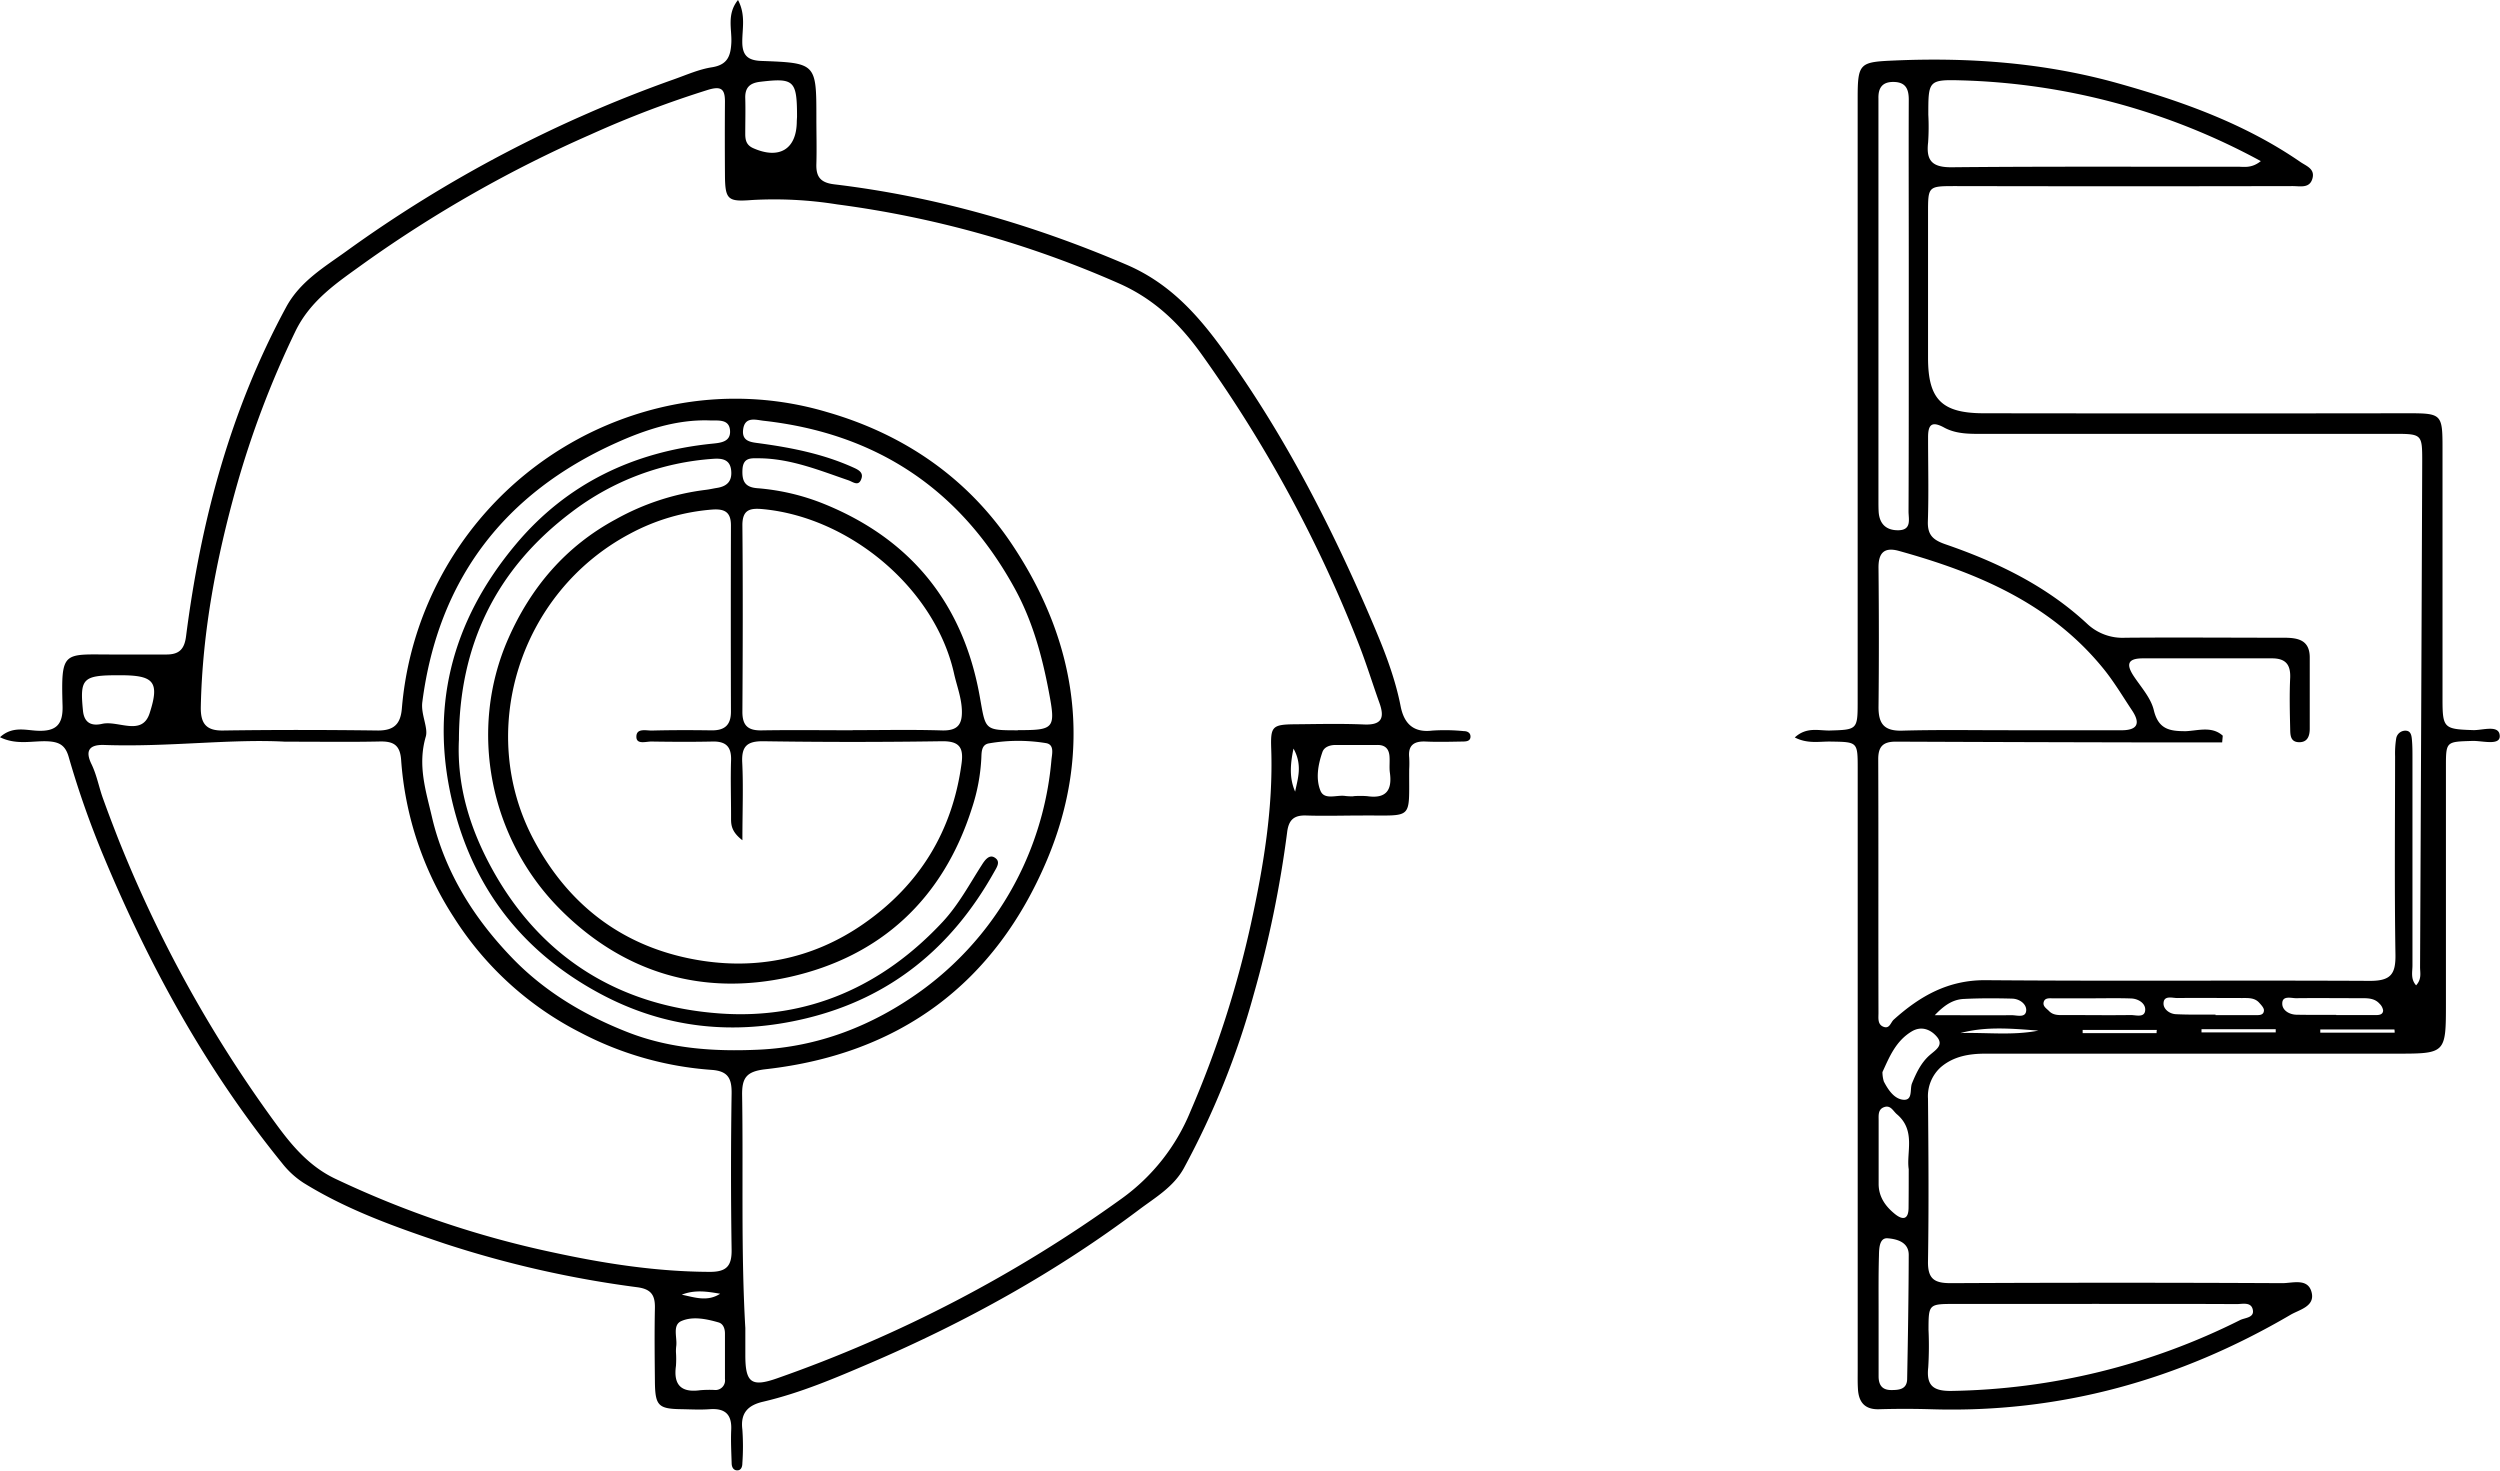
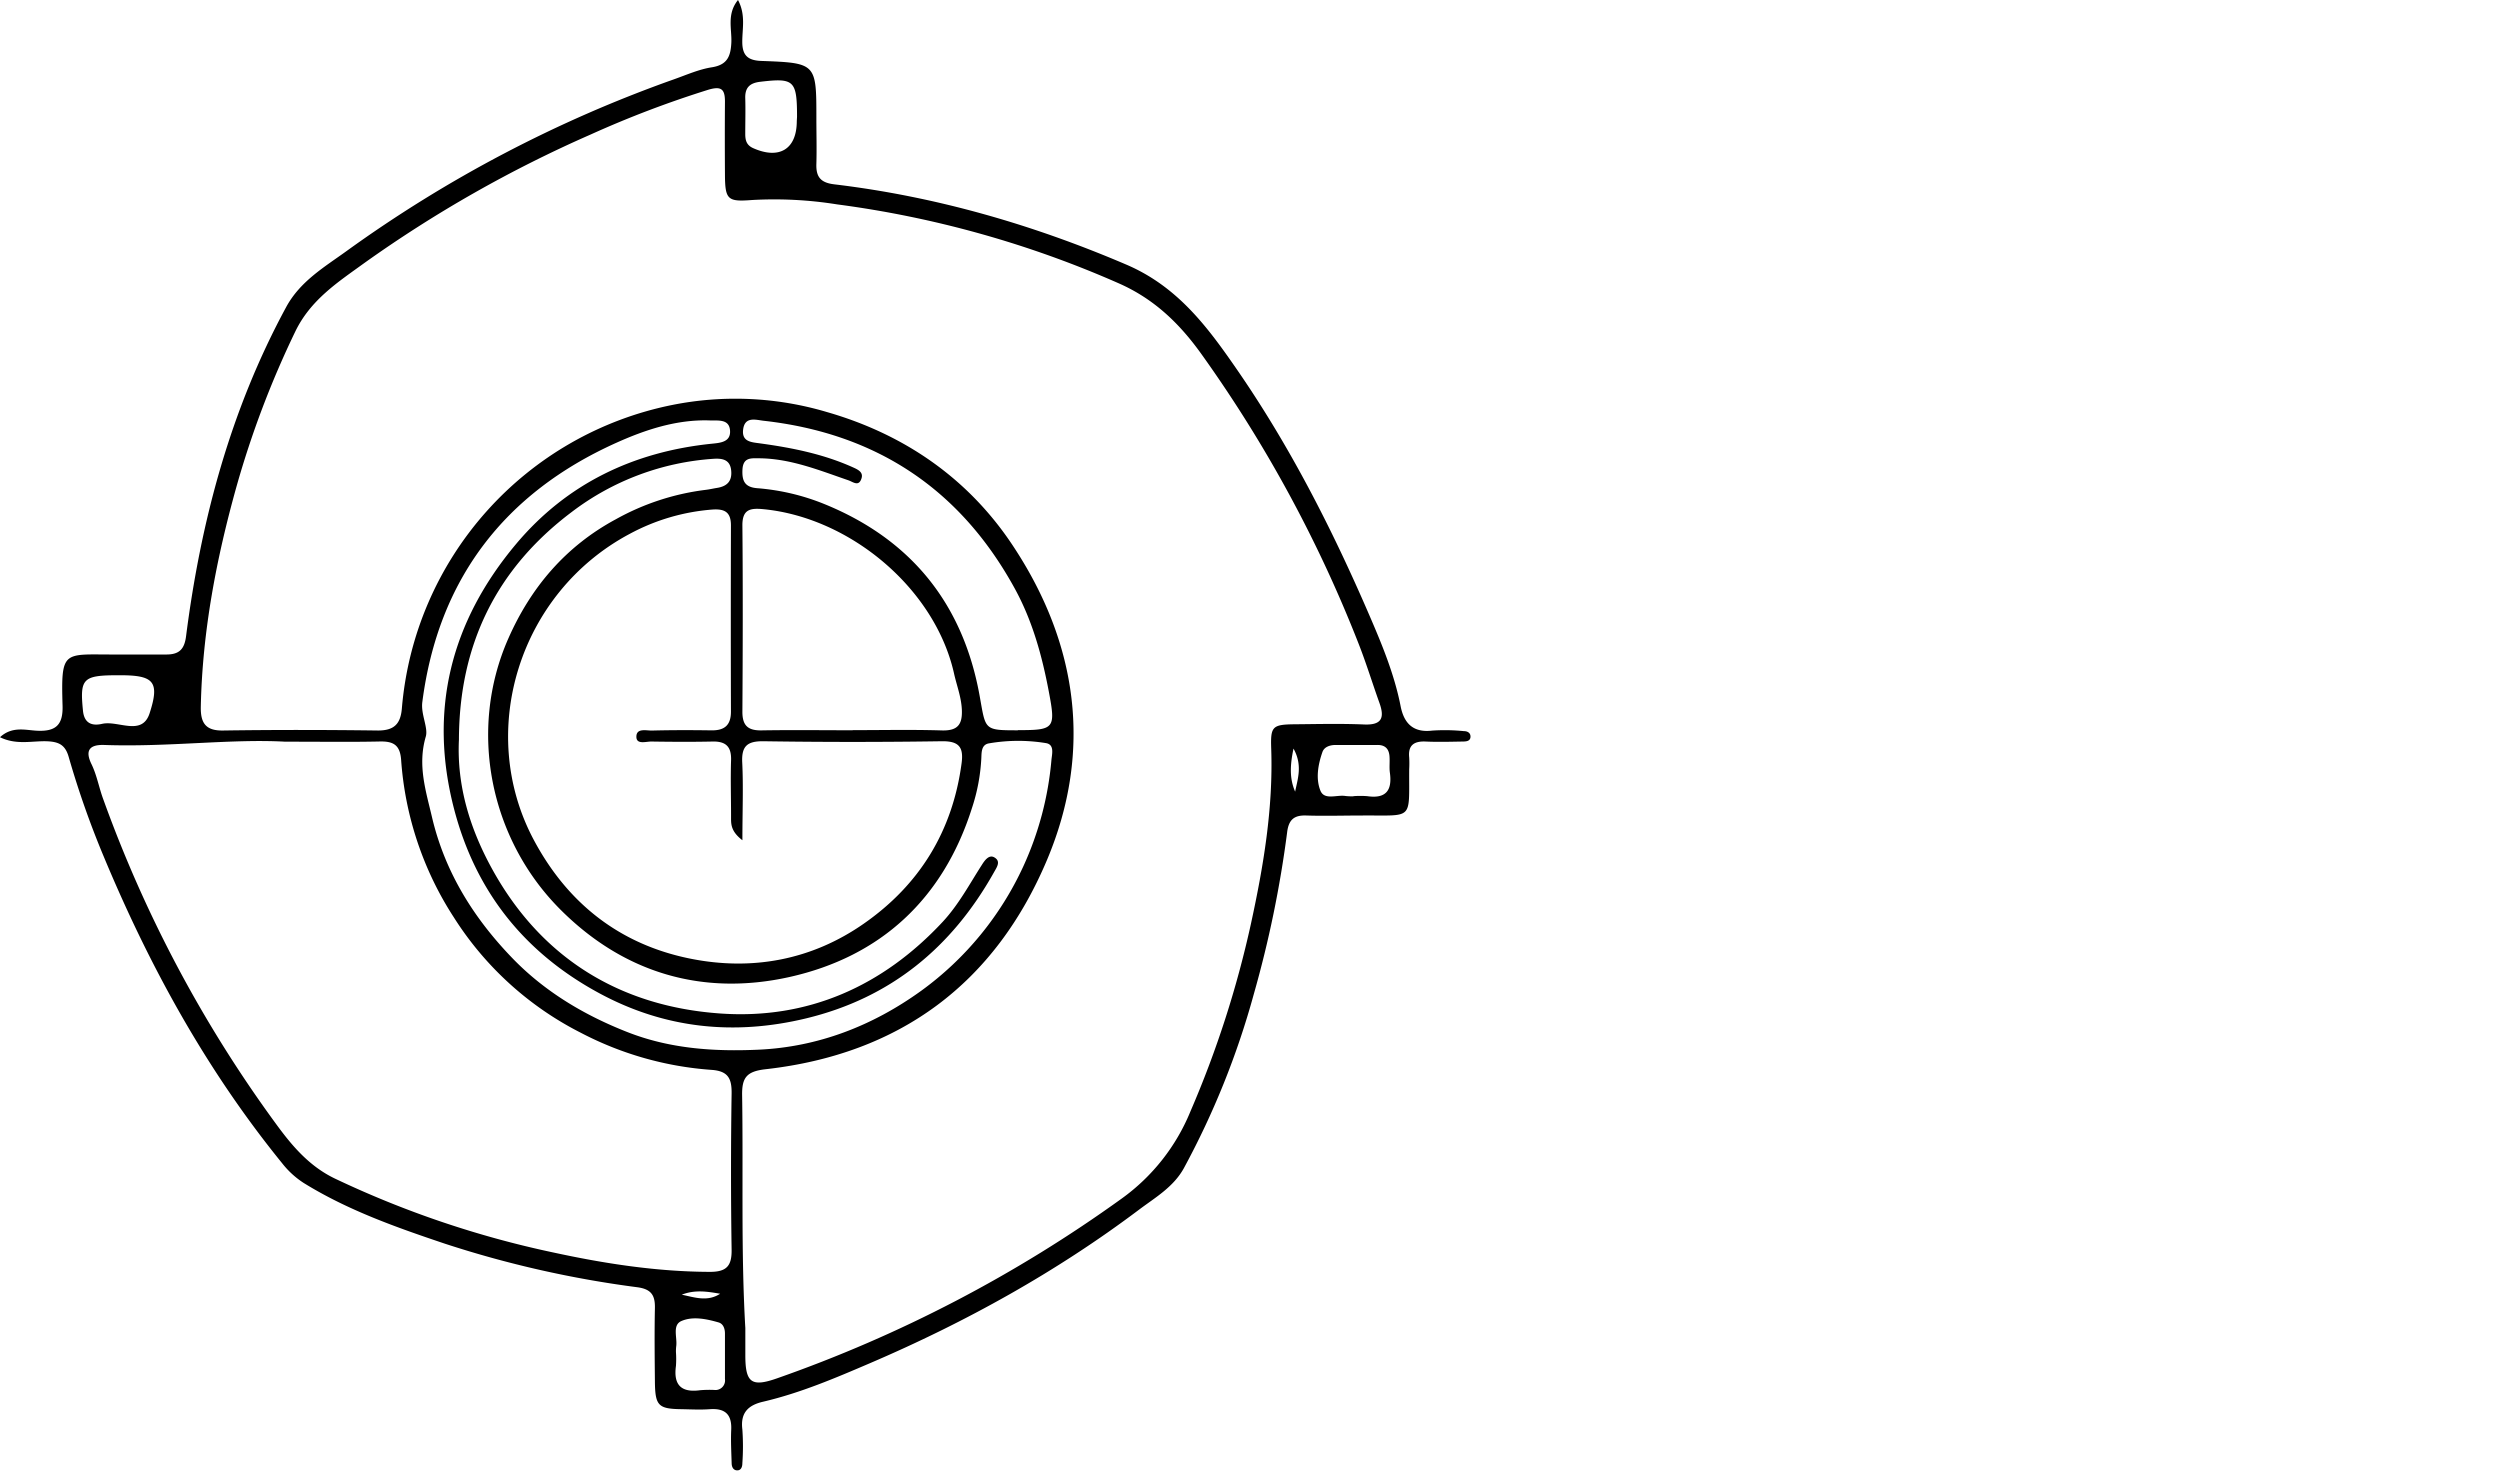
<svg xmlns="http://www.w3.org/2000/svg" id="Ebene_1" data-name="Ebene 1" viewBox="0 0 630.59 370.92">
  <path d="M65.74,291.38c3.08-2.83,6.4-1.78,9.3-1.64,4.76.25,6.62-1.44,6.48-6.28-.42-14.3.18-12.9,13.16-12.94,4.33,0,8.66,0,13,0,3.2,0,4.59-1.26,5-4.68,3.73-29.06,11.18-57,25.24-82.95,3.53-6.52,9.64-10.09,15.2-14.11a328.53,328.53,0,0,1,82.72-43.38c3.13-1.11,6.24-2.5,9.48-3,3.89-.62,4.72-2.78,4.89-6.2S249,109,251.89,105.43c2,3.76,1.05,7.3,1.08,10.65s1.42,4.59,4.79,4.72c13.9.51,13.9.59,13.9,14.48,0,3.83.11,7.67,0,11.49-.11,3.21,1,4.73,4.46,5.15,25.58,3.06,50,10.11,73.73,20.26C362.49,177.59,370,187.45,377.3,198c13.6,19.57,24.38,40.71,33.8,62.52,3.21,7.42,6.35,15,7.92,23,.83,4.28,3.1,6.79,8,6.19a48.44,48.44,0,0,1,8,.14c.84,0,1.69.42,1.63,1.47s-1.06,1.14-1.86,1.15c-3.17.05-6.34.15-9.5,0-2.94-.12-4.41,1-4.1,4a27.29,27.29,0,0,1,0,3c-.09,13.06,1.24,11.56-11.91,11.66-4.67,0-9.34.15-14,0-3.12-.12-4.47,1.05-4.87,4.17a279.94,279.94,0,0,1-8.45,41,206.25,206.25,0,0,1-17.62,43.81c-2.62,4.74-7.2,7.37-11.26,10.42-20.94,15.76-43.72,28.37-67.79,38.7-8.84,3.79-17.68,7.57-27.1,9.77-3.74.87-5.73,2.8-5.2,7a60.12,60.12,0,0,1,0,8.49c0,.86-.28,1.81-1.27,1.82s-1.41-.84-1.43-1.75c-.08-2.83-.24-5.67-.11-8.49.18-3.91-1.58-5.46-5.39-5.19-2.32.17-4.67.05-7,0-6-.07-6.8-.81-6.86-7s-.13-12.34,0-18.5c.07-3.2-.9-4.77-4.36-5.25a266.2,266.2,0,0,1-48.62-11c-12.28-4.13-24.49-8.43-35.6-15.31a22.08,22.08,0,0,1-5.46-5c-19-23.38-33.34-49.44-44.91-77.16a229.25,229.25,0,0,1-8.92-25.33c-.88-3.08-2.55-3.78-5.37-3.92C73.9,292.26,69.9,293.43,65.74,291.38Zm188,148.9v7c0,6.88,1.52,8.08,7.9,5.85a341.89,341.89,0,0,0,87.09-45.42A50.67,50.67,0,0,0,366,385.79a259.28,259.28,0,0,0,15.27-47.34c3.16-14.5,5.62-29.12,5.12-44.05-.19-5.67.16-6.23,5.93-6.28s11.67-.2,17.49.05c4.47.19,5.22-1.67,3.88-5.42-1.79-5-3.35-10.1-5.28-15a335.72,335.72,0,0,0-39.53-72.87c-5.51-7.73-11.88-13.94-20.76-17.9a260.31,260.31,0,0,0-71.26-20,100.3,100.3,0,0,0-21.43-1.1c-6.12.48-6.79-.06-6.83-6.32s-.05-12.33,0-18.49c0-3.11-.87-4-4.21-3a262.08,262.08,0,0,0-29.76,11.33,319,319,0,0,0-57,32.38c-6.62,4.8-13.55,9.25-17.43,17.32a239.17,239.17,0,0,0-14.81,39.07c-5.08,18.16-8.61,36.58-9,55.52-.08,4.11,1.21,6.11,5.71,6,13-.19,26-.17,39,0,4,0,5.66-1.61,6-5.51a85.31,85.31,0,0,1,68.24-76.61,81,81,0,0,1,39,1.8c19.88,5.72,36,17.09,47.08,34,16.13,24.49,20,51.43,8.42,78.95-13.16,31.19-37.15,49-71,52.81-4.89.55-6,2.2-5.91,6.72C253.24,401.32,252.62,420.81,253.73,440.28ZM137.65,292.51c-13.64-.76-29.58,1.4-45.57.83-3.81-.14-4.94,1.41-3.26,4.84,1.38,2.85,1.9,6,3,8.94a324.48,324.48,0,0,0,43.28,81.44c4.09,5.63,8.47,10.95,15.1,14.14a248.13,248.13,0,0,0,55.05,18.64c13,2.82,26.17,4.86,39.57,4.9,4.13,0,5.52-1.44,5.46-5.56q-.3-19.73,0-39.47c.05-3.9-1-5.67-5.22-5.93a83.79,83.79,0,0,1-32.8-9.34,81.58,81.58,0,0,1-32.05-29.13,83.59,83.59,0,0,1-13.29-39.7c-.27-3.82-2-4.72-5.39-4.65C154.32,292.62,147.16,292.51,137.65,292.51ZM253,317.37c-3.13-2.41-2.84-4.33-2.86-6.11,0-4.66-.15-9.32,0-14,.13-3.43-1.24-4.86-4.65-4.79-5.16.11-10.33.08-15.49,0-1.33,0-3.69.8-3.74-1.13-.06-2.36,2.49-1.6,3.95-1.64,5-.13,10-.12,15-.05,3.31.05,4.91-1.33,4.9-4.74q-.07-23.47,0-46.95c0-3.26-1.46-4.24-4.72-4a52.29,52.29,0,0,0-20.81,6.13c-27.85,14.81-38.78,49.78-24.23,77.14,8.57,16.12,21.81,26.44,39.49,30,15.52,3.13,30.59.4,43.81-8.84,14.05-9.8,22.36-23.33,24.64-40.45.55-4.09-.7-5.6-5-5.54q-22.47.34-44.95,0c-4.16-.05-5.59,1.25-5.38,5.4C253.26,303.89,253,310,253,317.37ZM181.5,292c-.57,11.76,2.88,22.62,8.32,32.53,12.39,22.57,32.31,34.77,57.61,36.54,22.05,1.55,40.95-6.84,56.14-23.17,4-4.33,6.72-9.47,9.86-14.36.67-1.06,1.76-2.62,3.11-1.85,1.74,1,.64,2.47-.12,3.83-10.62,18.92-26.05,31.64-47.34,36.78-18.19,4.39-35.7,2.58-52.23-6.37-18.77-10.16-31.09-25.54-36.53-46.27-6.58-25.09-.82-47.48,15.63-67.05,12.79-15.21,29.62-23.24,49.35-25.26,2.21-.22,4.81-.44,4.58-3.36s-3-2.44-5.11-2.51c-8.39-.29-16.36,2.39-23.62,5.66-28.17,12.68-44.89,34.41-48.89,65.42-.39,3.05,1.53,6.45.88,8.66-2.11,7.22,0,13.64,1.58,20.39,3.3,14,10.7,25.68,20.52,35.77,8.07,8.27,17.93,14.13,28.75,18.38s22,4.94,33.08,4.44c15-.68,28.78-6,41.09-14.9a80.15,80.15,0,0,0,25.67-31.28,81.11,81.11,0,0,0,7.12-26.9c.14-1.5.82-3.9-1.39-4.25a43.24,43.24,0,0,0-14.4.07c-1.86.33-1.83,2.17-1.89,3.66a47.42,47.42,0,0,1-2.37,12.66c-7.29,23-23.11,37.48-46,42.6-21.71,4.84-41.66-.84-57.8-17-17.87-17.88-23.3-45.27-13.17-68.31,5.68-12.92,14.47-23.33,27.18-30.16A62.15,62.15,0,0,1,243.64,229c1-.11,2-.35,3-.51,2.54-.41,3.82-1.74,3.52-4.46s-2.29-3-4.37-2.88a66.3,66.3,0,0,0-35.82,13.41C190.77,249,181.56,268.26,181.5,292Zm99.32-2.4c7.49,0,15-.16,22.48.07,4.06.12,5.24-1.53,5.05-5.34-.17-3.23-1.34-6.12-2-9.17-4.88-21.38-26.21-39.15-48-41.29-3.35-.33-5.39,0-5.35,4.14.14,15.66.1,31.32,0,47,0,3.44,1.42,4.71,4.81,4.65C265.49,289.53,273.16,289.63,280.82,289.63Zm41.66,0c9.24,0,9.58-.38,7.82-9.67-1.7-9-4.1-17.8-8.54-25.94-13.76-25.19-35-39.25-63.42-42.43-1.94-.22-4.71-1.16-5.15,2.17-.42,3.18,2.14,3.24,4.29,3.54,8.08,1.11,16,2.69,23.52,6.09,1.35.61,2.58,1.28,2,2.86-.7,2-2.08.77-3.26.36-7.23-2.48-14.35-5.4-22.18-5.55-2.25,0-4.41-.39-4.55,2.94-.12,2.77.59,4.35,3.72,4.6a56.74,56.74,0,0,1,16.94,4c21.92,8.92,35,25.21,39.17,48.38C314.4,289.53,313.8,289.64,322.48,289.64Zm84.64,16.65a23.74,23.74,0,0,1,3.48,0c4.72.7,6.34-1.45,5.72-5.91-.18-1.31,0-2.66-.09-4-.1-2-1.08-3.05-3.14-3-3.49,0-7,0-10.47,0-1.4,0-2.86.47-3.32,1.79-1.1,3.16-1.72,6.68-.51,9.71,1,2.52,4.15,1,6.34,1.37A14.67,14.67,0,0,0,407.12,306.29ZM95.58,275.75c-9,0-9.72.83-8.91,8.95.34,3.42,2.54,3.83,4.83,3.31,4.08-.93,10.11,3.26,12-2.74,2.59-8,.94-9.51-7.47-9.52Zm171.2-140.84c0-9.22-.74-9.87-9.29-8.85-2.63.31-3.85,1.46-3.77,4.14.09,3,0,6,0,9,0,1.58.29,2.84,2,3.6,6.62,2.94,11,.24,11-6.84ZM236.24,446.48a25.24,25.24,0,0,1,0,3.48c-.67,4.81,1.33,6.8,6.13,6.13a28.92,28.92,0,0,1,3.49-.07,2.42,2.42,0,0,0,2.74-2.75c0-3.83,0-7.65,0-11.47,0-1.21-.41-2.48-1.65-2.82-3-.86-6.41-1.58-9.26-.37-2.46,1-1.08,4.17-1.38,6.37A10.72,10.72,0,0,0,236.24,446.48ZM392.42,305.11c.67-3.33,1.9-6.67-.41-10.86C391.11,298.54,391,301.84,392.42,305.11ZM237.71,432c3.23.66,6.44,1.86,9.68-.24C244.17,431.2,241,430.69,237.71,432Z" transform="translate(-65.74 -105.43)" />
-   <path d="M518.45,291.44c3-2.75,6.08-1.68,8.86-1.75,6.82-.19,7-.25,7-7.05q0-76.21,0-152.45c0-8.9.52-9.12,9.28-9.5,19.11-.83,38,.59,56.41,5.76C616.24,131,632,136.65,646,146.3c1.46,1,3.61,1.68,3.06,4-.64,2.73-3.11,2.07-5,2.07q-42.49.09-85,0c-7,0-7,0-7,6.8q0,18.25,0,36.5c0,10.51,3.45,14,14.1,14q53.5.08,107,0c8.44,0,8.67.23,8.67,8.74q0,31.74,0,63.49c0,7.21.41,7.45,7.7,7.69,2.4.09,6.7-1.51,6.74,1.54,0,2.44-4.47,1.11-6.92,1.19-6.63.21-6.66.08-6.66,6.6q0,29.74,0,59.49c0,12.79,0,12.79-12.63,12.79q-51.75,0-103.49,0c-4.13,0-8,.65-11.21,3.34a9.85,9.85,0,0,0-3.31,8c.12,13.67.22,27.34,0,41-.09,4.59,1.69,5.57,5.87,5.55q41.74-.21,83.49,0c2.63,0,6.45-1.34,7.39,2.27s-3.06,4.39-5.29,5.7c-28,16.41-58.17,24.87-90.79,23.83q-6.5-.19-13,0c-3.63.11-5.15-1.79-5.34-5.11-.1-1.66-.06-3.33-.06-5V299.39c0-6.87,0-6.8-6.83-6.91C524.66,292.43,521.66,293.11,518.45,291.44ZM626.4,291l-.15,1.69c-6.44,0-12.89,0-19.34,0q-31.49-.06-63-.19c-3.21,0-4.42,1.25-4.41,4.45.08,21.33,0,42.65.06,64,0,1.29-.27,2.9,1.28,3.48s1.78-1.11,2.59-1.83c6.59-5.92,13.72-10,23.15-9.93,32.32.26,64.64,0,97,.17,5.21,0,6.46-1.72,6.38-6.63-.26-16.65-.1-33.32-.09-50a23.82,23.82,0,0,1,.27-4.47,2.35,2.35,0,0,1,2.5-2c1.24.09,1.38,1.3,1.47,2.25.14,1.49.14,3,.14,4.49q0,26.25,0,52.49c0,1.6-.51,3.42.92,5,1.46-1.59,1-3.15,1-4.58q.3-63.72.54-127.43c0-7.07,0-7.1-7.37-7.1q-51.23,0-102.46,0c-3.66,0-7.45.22-10.75-1.58s-4.08-.57-4.06,2.58c0,7,.18,14-.05,21-.12,3.46,1.21,4.75,4.46,5.87,13.11,4.52,25.5,10.51,35.79,20.11a13,13,0,0,0,9.55,3.45c13.32-.11,26.65,0,40,0,3.48,0,6.49.52,6.52,4.93,0,6,0,12,0,18,0,1.82-.54,3.47-2.72,3.42s-2.18-1.82-2.21-3.3c-.1-4.33-.21-8.67,0-13,.12-3.42-1.29-4.87-4.67-4.85-10.83,0-21.66,0-32.49,0-4,0-4.21,1.64-2.23,4.6,1.85,2.76,4.29,5.45,5,8.52,1.18,4.84,4.07,5.26,8.1,5.25C620.21,289.72,623.67,288.53,626.4,291Zm-54.06-1.37h28.48c3.79,0,5-1.48,2.78-4.89-2.39-3.58-4.6-7.33-7.31-10.66-13.41-16.51-31.94-24.25-51.72-29.73-3.78-1-5.07.78-5,4.46.11,11.66.13,23.32,0,35,0,4.19,1.42,6,5.84,5.92C554.35,289.47,563.35,289.63,572.34,289.62Zm21.06,144.7q-17.22,0-34.44,0c-6.75,0-6.76,0-6.78,6.53a87.92,87.92,0,0,1-.07,9.47c-.52,4.66,1.34,6,5.86,5.94a168,168,0,0,0,72.8-17.87c1.21-.6,3.55-.56,3.23-2.49-.36-2.21-2.64-1.53-4.16-1.54C617.69,434.3,605.54,434.33,593.4,434.32ZM636,146.07a167.59,167.59,0,0,0-75.62-20.37c-8.24-.24-8.25.15-8.25,8.65a57.85,57.85,0,0,1-.05,7c-.55,4.71,1.11,6.31,6,6.27,23.95-.24,47.9-.1,71.84-.14C631.69,147.45,633.58,148,636,146.07ZM547.2,182.49V171c0-13.49-.05-27,0-40.45,0-2.85-.91-4.45-3.94-4.45-2.83,0-3.78,1.62-3.71,4.17,0,.67,0,1.33,0,2q0,49.68,0,99.36c0,1,0,2,.06,3,.24,3,1.93,4.56,4.88,4.55,3.52,0,2.65-2.8,2.65-4.76C547.22,217.11,547.19,199.8,547.2,182.49Zm-7.61,254.07c0,5.33,0,10.65,0,16,0,2.21.87,3.49,3.2,3.49,1.91,0,3.9-.15,4-2.68.2-10.47.37-20.95.4-31.42,0-3.33-3.19-4-5.3-4.18s-2.18,2.55-2.21,4.36C539.54,426.92,539.59,431.74,539.59,436.56Zm7.6-36.22c-.64-4.16,1.84-9.73-2.93-13.81-1-.81-1.58-2.4-3.22-1.86s-1.44,2.09-1.44,3.39c0,5.32,0,10.65,0,16,0,3.26,1.73,5.68,4.15,7.62,2,1.59,3.37,1.31,3.4-1.56S547.19,404.1,547.19,400.34Zm-6.63-24.49a8.31,8.31,0,0,0,.35,2.37c1.08,2.09,2.58,4.34,4.83,4.6,2.58.28,1.67-2.67,2.28-4.15,1.08-2.63,2.29-5.18,4.43-7.07,1.52-1.34,3.68-2.52,1.81-4.7-1.52-1.77-3.83-2.76-6.26-1.34C543.89,368,542.28,372.12,540.56,375.85Zm52.8-18.61v0c-3.31,0-6.63,0-9.94,0-.78,0-1.8-.12-2.14.8-.43,1.16.67,1.76,1.31,2.42,1.15,1.2,2.75,1,4.22,1,5.46,0,10.93.08,16.4,0,1.32,0,3.56.77,3.63-1.32.06-1.65-1.75-2.8-3.54-2.86C600,357.16,596.67,357.24,593.36,357.24Zm31.21,4.1v.14c3.32,0,6.63,0,9.95,0,.94,0,2.24.13,2.27-1.22,0-.65-.74-1.4-1.28-2-1.15-1.19-2.71-1.09-4.2-1.09-5.47,0-10.94-.06-16.4,0-1.27,0-3.45-.76-3.45,1.42,0,1.4,1.53,2.61,3.18,2.66C618,361.41,621.26,361.34,624.57,361.34Zm30.45.07v.06c3.33,0,6.66,0,10,0,.82,0,1.81-.11,1.83-1.18a2.93,2.93,0,0,0-.89-1.67c-1.22-1.39-2.91-1.42-4.6-1.41-5.49,0-11-.06-16.47,0-1.28,0-3.52-.75-3.48,1.4,0,1.65,1.76,2.75,3.64,2.77C648.37,361.44,651.7,361.41,655,361.41Zm-101.26.09c7.38,0,13.41.05,19.43,0,1.32,0,3.58.79,3.64-1.3,0-1.61-1.77-2.84-3.56-2.88-4-.11-8-.12-11.95.07C558.87,357.46,556.66,358.43,553.76,361.5Zm26.14,3.89c-6.6-.51-13.2-1.13-19.67.62C566.81,365.81,573.4,366.67,579.9,365.39Zm29.81.64c0-.27,0-.54.07-.81H591.06l0,.81Zm11.33-1c0,.27,0,.54,0,.8h18.72v-.8Zm48.72.87c0-.27,0-.54-.07-.81H651c0,.27,0,.54,0,.81Z" transform="translate(-65.74 -105.43)" />
</svg>